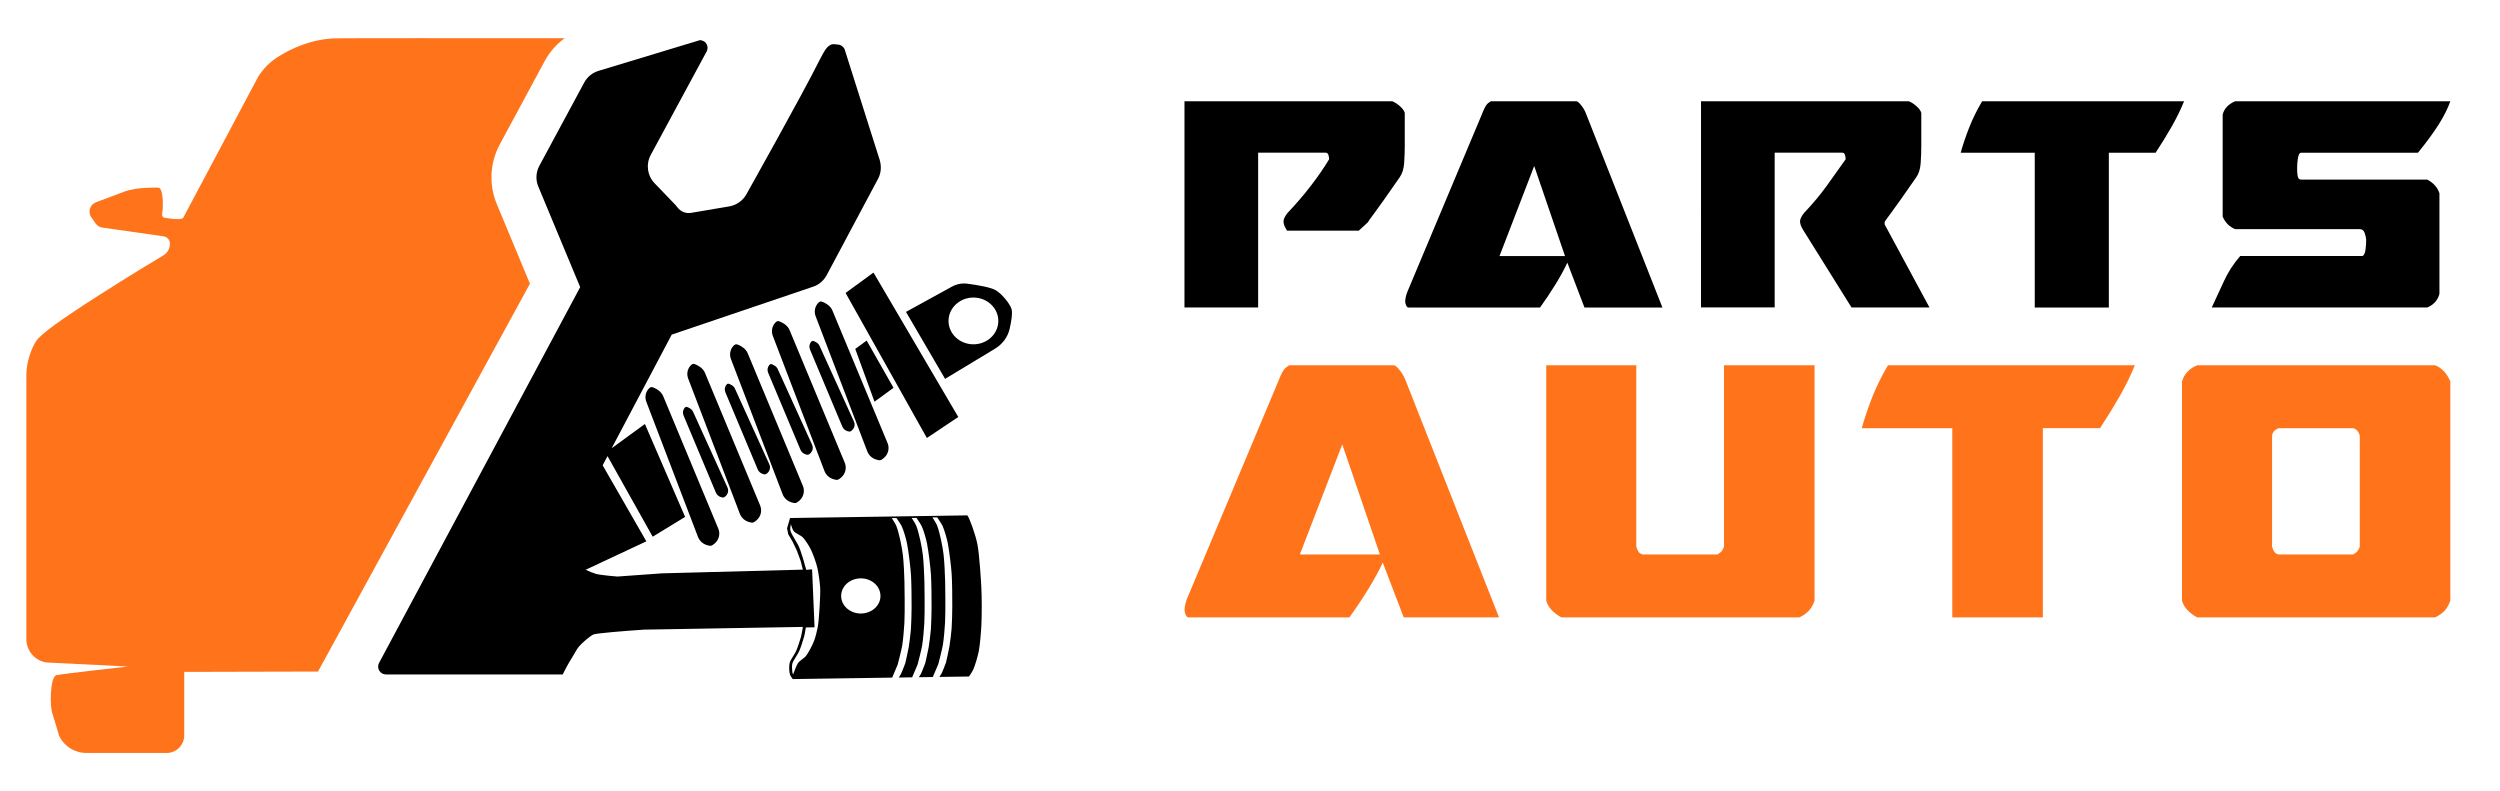
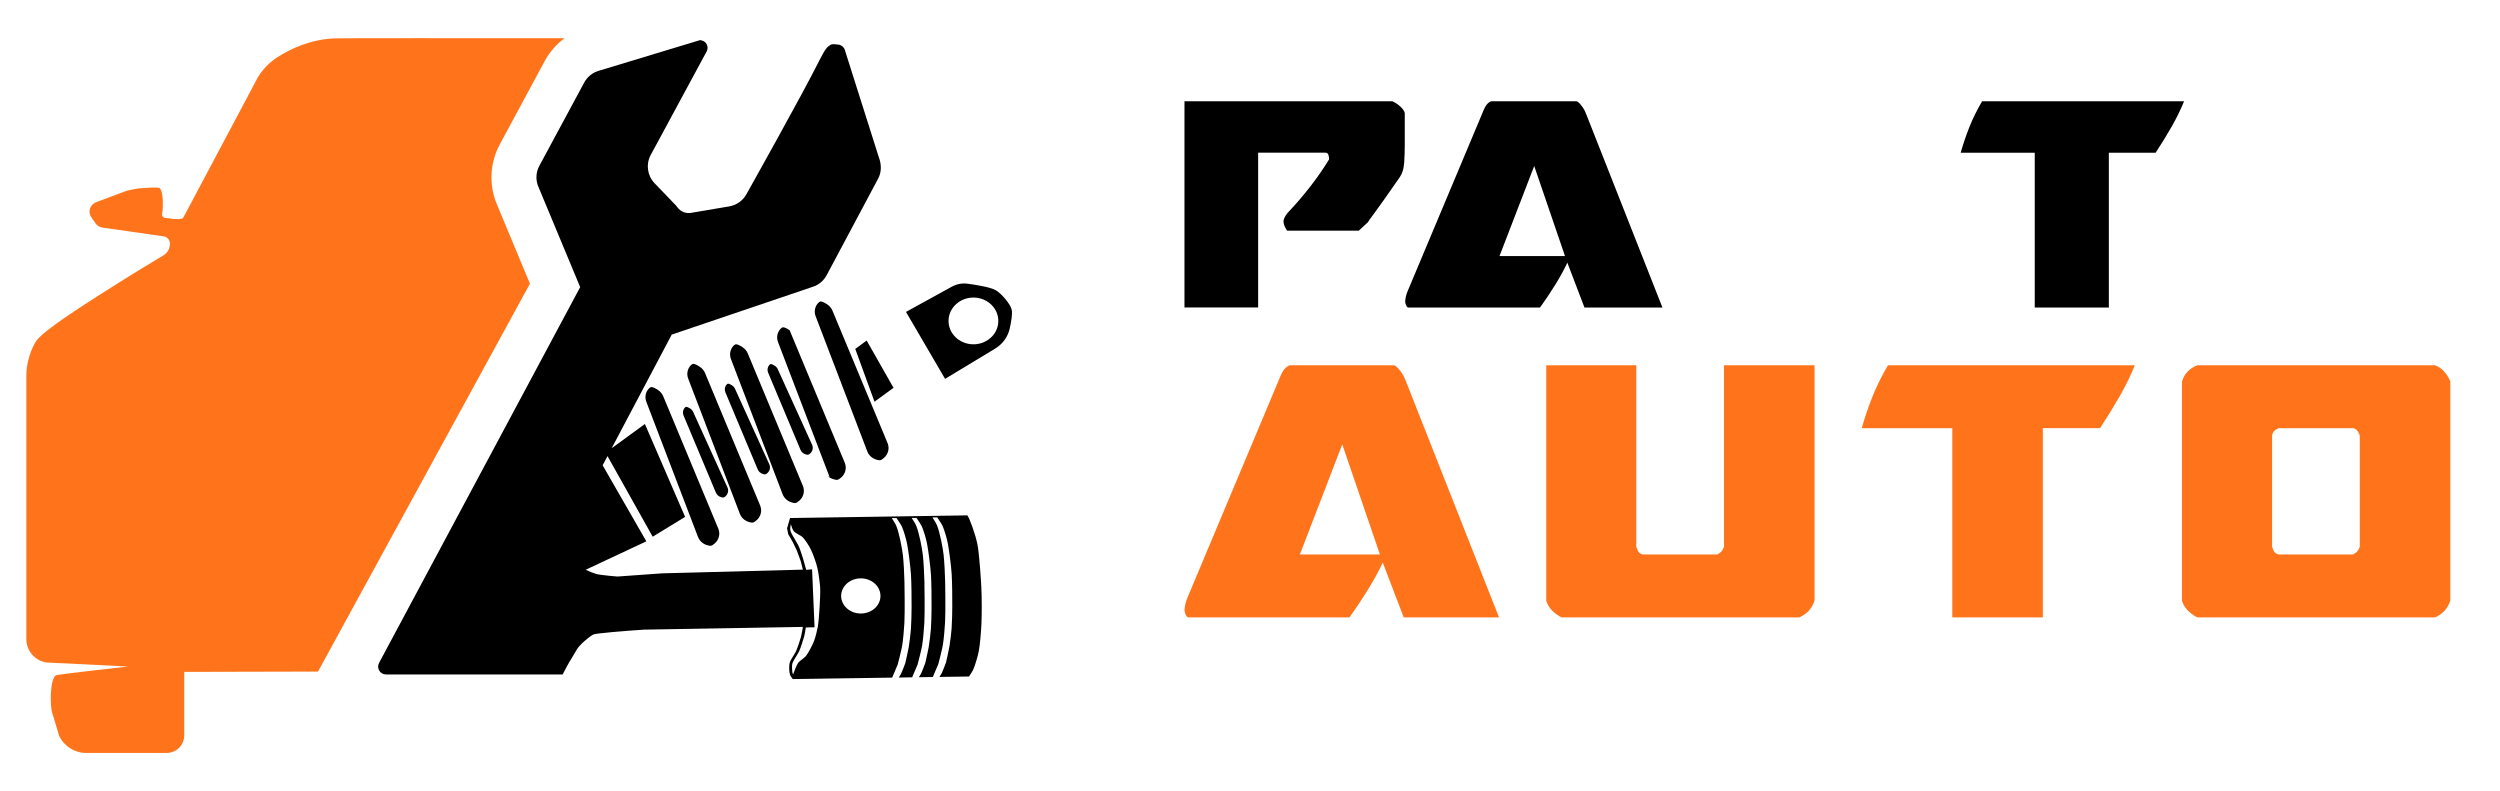
<svg xmlns="http://www.w3.org/2000/svg" version="1.1" id="Calque_1" x="0px" y="0px" width="158px" height="50px" viewBox="0 0 158 50" enable-background="new 0 0 158 50" xml:space="preserve">
  <g>
    <g>
      <g>
        <path d="M74.861,6.4h13.131c0.164,0.066,0.329,0.172,0.494,0.32c0.164,0.146,0.262,0.287,0.295,0.418v2.07     c0,0.328-0.012,0.686-0.037,1.072c-0.024,0.385-0.119,0.693-0.283,0.924c-0.41,0.59-0.743,1.066-0.998,1.428     c-0.254,0.361-0.455,0.641-0.604,0.838c-0.147,0.197-0.25,0.338-0.308,0.42s-0.087,0.131-0.087,0.146l-0.591,0.543h-4.533     c-0.083-0.133-0.14-0.242-0.173-0.332s-0.049-0.178-0.049-0.26c0-0.131,0.082-0.305,0.246-0.518     c0.559-0.59,1.055-1.17,1.49-1.736s0.817-1.121,1.146-1.664c0-0.113-0.018-0.213-0.049-0.295     c-0.033-0.082-0.092-0.123-0.173-0.123h-4.263v9.781h-4.656V6.4z" />
        <path d="M88.807,19.039c0.016-0.213,0.064-0.418,0.146-0.615l4.707-11.211c0.049-0.131,0.113-0.279,0.196-0.443     c0.082-0.164,0.206-0.287,0.37-0.369h5.396c0.05,0,0.106,0.033,0.173,0.098c0.064,0.066,0.131,0.145,0.197,0.234     c0.064,0.09,0.119,0.178,0.16,0.26s0.068,0.146,0.086,0.195l4.828,12.246h-4.928L99.056,16.6     c-0.182,0.395-0.427,0.848-0.739,1.355c-0.313,0.51-0.641,1.002-0.986,1.479h-8.327c-0.05,0-0.095-0.045-0.136-0.135     S88.807,19.121,88.807,19.039z M94.769,16.182h4.139l-1.946-5.691L94.769,16.182z" />
-         <path d="M107.506,6.4h13.132c0.164,0.066,0.329,0.172,0.493,0.32c0.164,0.146,0.262,0.287,0.295,0.418v2.07     c0,0.328-0.012,0.686-0.037,1.072c-0.023,0.385-0.119,0.693-0.282,0.924c-0.411,0.59-0.743,1.066-0.998,1.428     s-0.456,0.641-0.604,0.838s-0.251,0.338-0.308,0.42c-0.059,0.082-0.087,0.131-0.087,0.146v0.148l2.833,5.248h-4.927l-3.03-4.854     c-0.083-0.133-0.141-0.242-0.173-0.332c-0.033-0.09-0.05-0.178-0.05-0.26c0-0.131,0.082-0.305,0.246-0.518     c0.559-0.59,1.039-1.166,1.442-1.725c0.401-0.557,0.8-1.117,1.194-1.676c0-0.113-0.017-0.213-0.049-0.295     c-0.033-0.082-0.09-0.123-0.172-0.123h-4.264v9.781h-4.656V6.4z" />
        <path d="M133.278,19.434h-4.682V9.652h-4.681c0.147-0.525,0.329-1.059,0.542-1.602s0.484-1.092,0.813-1.65h12.764     c-0.214,0.525-0.473,1.055-0.777,1.59c-0.303,0.533-0.645,1.086-1.021,1.662h-2.957V19.434z" />
-         <path d="M149.54,15.172c0-0.115-0.029-0.26-0.087-0.432c-0.057-0.172-0.16-0.258-0.308-0.258h-7.884     c-0.362-0.148-0.624-0.412-0.788-0.789V7.238c0.098-0.379,0.361-0.658,0.788-0.838h13.6c-0.163,0.459-0.406,0.943-0.727,1.453     s-0.759,1.109-1.318,1.799h-7.366c-0.065,0-0.114,0.033-0.148,0.098c-0.033,0.066-0.058,0.148-0.073,0.246     c-0.018,0.1-0.029,0.199-0.037,0.297s-0.012,0.172-0.012,0.223v0.244c0,0.117,0.012,0.244,0.037,0.383     c0.023,0.141,0.101,0.209,0.233,0.209h7.957c0.396,0.215,0.65,0.502,0.765,0.863v6.355c-0.099,0.395-0.354,0.682-0.765,0.863     h-13.624c0.263-0.559,0.522-1.117,0.776-1.676s0.596-1.084,1.021-1.576h7.738c0.097-0.066,0.16-0.205,0.184-0.42     c0.025-0.213,0.037-0.369,0.037-0.467V15.172z" />
      </g>
      <g>
        <path fill="#FF741B" d="M74.861,38.537c0.02-0.26,0.08-0.512,0.181-0.752l5.753-13.705c0.061-0.162,0.14-0.342,0.24-0.543     s0.252-0.35,0.452-0.451h6.597c0.061,0,0.131,0.041,0.211,0.119c0.08,0.082,0.16,0.178,0.24,0.287s0.146,0.217,0.196,0.316     s0.085,0.18,0.105,0.24l5.903,14.971h-6.023l-1.326-3.465c-0.221,0.482-0.521,1.035-0.903,1.658     c-0.382,0.621-0.782,1.225-1.205,1.807H75.102c-0.06,0-0.116-0.057-0.165-0.166C74.886,38.744,74.861,38.637,74.861,38.537z      M82.151,35.043h5.06l-2.38-6.957L82.151,35.043z" />
        <path fill="#FF741B" d="M103.596,34.924c0.061,0.059,0.141,0.1,0.241,0.119h4.698c0.141-0.08,0.236-0.154,0.287-0.227     c0.049-0.068,0.094-0.154,0.135-0.256V23.086h5.723v14.879c-0.1,0.281-0.23,0.502-0.392,0.664     c-0.161,0.16-0.351,0.291-0.572,0.391h-15.03c-0.521-0.281-0.844-0.633-0.963-1.055V23.086h5.691v11.475     C103.475,34.742,103.536,34.863,103.596,34.924z" />
        <path fill="#FF741B" d="M129.108,39.02h-5.723V27.061h-5.723c0.18-0.643,0.401-1.293,0.662-1.957     c0.262-0.662,0.592-1.334,0.994-2.018h15.603c-0.261,0.643-0.577,1.291-0.948,1.943c-0.373,0.652-0.789,1.33-1.25,2.031h-3.615     V39.02z" />
        <path fill="#FF741B" d="M138.867,39.02c-0.522-0.281-0.844-0.633-0.964-1.055V24.109c0.141-0.482,0.461-0.822,0.964-1.023h15.031     c0.421,0.16,0.742,0.502,0.963,1.023v13.855c-0.101,0.281-0.231,0.502-0.391,0.664c-0.162,0.16-0.353,0.291-0.572,0.391H138.867z      M143.595,34.561c0.061,0.182,0.121,0.303,0.182,0.363c0.06,0.059,0.14,0.1,0.241,0.119h4.698     c0.141-0.08,0.235-0.154,0.286-0.227c0.05-0.068,0.095-0.154,0.136-0.256v-7.018c-0.081-0.281-0.222-0.441-0.422-0.482h-4.698     c-0.262,0.102-0.402,0.262-0.423,0.482V34.561z" />
      </g>
    </g>
    <g>
      <g>
        <path fill="#FF741B" d="M35.685,2.415c-0.52,0.38-0.952,0.873-1.266,1.456l-2.837,5.264c-0.633,1.176-0.692,2.602-0.159,3.824     l2.069,4.971L20.098,42.443l-8.455,0.021v4.016c0,0.611-0.496,1.107-1.108,1.107H5.452c-0.73,0-1.397-0.42-1.713-1.078     l-0.41-1.365c-0.19-0.395-0.186-2.393,0.247-2.475c0.601-0.113,4.52-0.545,4.52-0.545l-5.149-0.254     c-0.736-0.105-1.282-0.736-1.282-1.479V23.704c0-0.833,0.339-1.735,0.623-2.153c0.312-0.457,1.58-1.369,3.927-2.868     c1.98-1.264,3.434-2.141,4.106-2.54c0.258-0.152,0.416-0.43,0.416-0.729v-0.022c0-0.229-0.168-0.424-0.395-0.455l-3.883-0.555     c-0.165-0.023-0.312-0.114-0.408-0.25l-0.279-0.398c-0.24-0.344-0.085-0.82,0.31-0.957l1.868-0.7     c0.259-0.089,0.853-0.194,1.126-0.194c0,0,0.947-0.064,1.012,0c0.273,0.273,0.194,1.361,0.194,1.361     c0,0.158-0.129,0.389,0.073,0.508c0,0,1.1,0.209,1.224,0.011l4.73-8.9c0.316-0.509,0.741-0.94,1.246-1.263     c0.799-0.507,2.103-1.139,3.678-1.178C21.721,2.408,29.763,2.412,35.685,2.415z" />
        <g>
          <path d="M61.764,34.354c-0.145-0.673-0.476-1.543-0.599-1.741l-0.001-0.004h-0.001c-0.014-0.022-0.025-0.035-0.033-0.037      l-0.029-0.01l-0.012,0.01l-11.095,0.166l-0.002-0.007l-0.002,0.007L49.93,32.74l-0.187,0.649l0.074,0.378l0.274,0.467      l0.258,0.536c0.002,0.006,0.219,0.573,0.258,0.698c0.031,0.098,0.104,0.406,0.134,0.533l-8.896,0.234l-2.82,0.202      c-0.01-0.001-1.036-0.079-1.357-0.167c-0.172-0.048-0.435-0.155-0.652-0.261l3.833-1.797l-2.762-4.805l0.308-0.581l2.855,5.094      l2.048-1.253l-2.541-5.871l-2.1,1.532l3.796-7.182l8.913-3.02c0.375-0.12,0.689-0.381,0.876-0.729l3.254-6.104      c0.229-0.424,0.215-0.918,0.042-1.367l-2.16-6.816c-0.084-0.182-0.268-0.299-0.469-0.297c-0.081,0.001-0.287-0.074-0.462,0.047      c-0.145,0.099-0.264,0.157-0.688,1.007c-1.068,2.14-4.58,8.397-4.58,8.397c-0.224,0.413-0.625,0.7-1.087,0.779l-2.373,0.402      c-0.35,0.076-0.708-0.064-0.915-0.351c-0.032-0.044-0.064-0.089-0.102-0.128l-1.334-1.387c-0.46-0.479-0.559-1.201-0.243-1.785      l3.542-6.556c0.144-0.286-0.026-0.63-0.341-0.688l-0.081-0.016l-6.421,1.945c-0.386,0.117-0.71,0.382-0.901,0.736l-2.837,5.264      c-0.226,0.42-0.244,0.92-0.048,1.354l2.629,6.313L23.957,41.896c-0.176,0.33,0.063,0.729,0.436,0.729h5.777h0.634h4.758      l0.013-0.027c0.001-0.002,0.104-0.207,0.142-0.273c0.052-0.09,0.204-0.393,0.283-0.518c0.036-0.055,0.068-0.105,0.092-0.145      c0.04-0.063,0.088-0.146,0.141-0.238c0.117-0.203,0.262-0.457,0.374-0.582c0.187-0.213,0.629-0.607,0.896-0.742      c0.151-0.078,1.996-0.227,3.195-0.307l10.045-0.172c-0.023,0.137-0.084,0.492-0.12,0.625c-0.061,0.227-0.216,0.688-0.319,0.92      c-0.032,0.072-0.094,0.172-0.16,0.275c-0.103,0.164-0.209,0.334-0.239,0.459c-0.044,0.184-0.041,0.564,0.025,0.748      c0.025,0.07,0.144,0.23,0.157,0.248l0.016,0.021l6.281-0.092l0.347-0.816c0.01-0.037,0.236-0.904,0.287-1.205      c0.06-0.361,0.121-1.078,0.139-1.434c0.036-0.742,0.01-2.282,0.004-2.584c-0.007-0.416-0.048-1.262-0.097-1.691      c-0.054-0.472-0.238-1.406-0.418-1.858c-0.045-0.114-0.208-0.37-0.288-0.495l0.301-0.002c0.061,0.087,0.279,0.408,0.336,0.532      c0.118,0.257,0.28,0.813,0.334,1.104c0.092,0.487,0.216,1.473,0.245,1.954c0.031,0.51,0.041,1.533,0.038,2.064      c-0.002,0.369-0.017,1.037-0.042,1.365c-0.021,0.285-0.091,0.859-0.138,1.139c-0.042,0.252-0.215,1.004-0.215,1.006      c-0.002,0.006-0.199,0.539-0.285,0.707c-0.011,0.021-0.043,0.072-0.085,0.137l-0.047,0.072l0.847-0.014L57.992,42      c0.01-0.037,0.236-0.902,0.287-1.205c0.06-0.359,0.121-1.076,0.139-1.432c0.036-0.742,0.01-2.283,0.005-2.584      c-0.008-0.417-0.048-1.262-0.098-1.692c-0.053-0.472-0.238-1.407-0.418-1.858c-0.045-0.115-0.207-0.371-0.287-0.495l0.301-0.003      c0.06,0.088,0.279,0.408,0.336,0.533c0.119,0.258,0.28,0.814,0.334,1.104c0.092,0.486,0.216,1.472,0.246,1.953      c0.031,0.509,0.041,1.533,0.038,2.065c-0.002,0.368-0.016,1.036-0.042,1.366c-0.021,0.283-0.091,0.857-0.138,1.139      c-0.042,0.25-0.215,1.002-0.215,1.006c-0.002,0.004-0.199,0.539-0.285,0.705c-0.01,0.021-0.04,0.068-0.079,0.127l-0.047,0.072      l0.884-0.014l0.349-0.82c0.01-0.035,0.236-0.902,0.287-1.205c0.06-0.359,0.121-1.076,0.139-1.432      c0.036-0.742,0.01-2.283,0.005-2.584c-0.008-0.416-0.049-1.262-0.098-1.691c-0.054-0.473-0.238-1.408-0.418-1.859      c-0.045-0.113-0.207-0.371-0.287-0.494l0.301-0.003c0.06,0.087,0.279,0.408,0.336,0.532c0.118,0.258,0.28,0.814,0.334,1.104      c0.092,0.486,0.216,1.473,0.245,1.953c0.032,0.51,0.042,1.534,0.038,2.066c-0.002,0.369-0.017,1.037-0.042,1.365      c-0.021,0.285-0.091,0.859-0.138,1.139c-0.042,0.25-0.215,1.004-0.215,1.006c-0.002,0.006-0.199,0.539-0.285,0.707      c-0.011,0.021-0.043,0.072-0.088,0.141l-0.047,0.07l1.87-0.027l0.015-0.021c0.008-0.012,0.194-0.283,0.242-0.387      c0.134-0.293,0.304-0.896,0.361-1.184c0.083-0.414,0.147-1.266,0.168-1.703c0.029-0.605,0.027-1.762-0.005-2.332      C62.011,36.91,61.901,34.992,61.764,34.354z M50.078,42.492c-0.021-0.148-0.04-0.428-0.002-0.553      c0.035-0.119,0.147-0.299,0.245-0.457c0.074-0.121,0.145-0.234,0.184-0.32c0.105-0.232,0.256-0.713,0.326-0.967      c0.032-0.117,0.079-0.428,0.096-0.539l0.553-0.012l-0.157-3.664l-0.37,0.033c-0.035-0.129-0.144-0.535-0.193-0.688l-0.03-0.094      c-0.075-0.238-0.188-0.599-0.285-0.781c-0.031-0.059-0.083-0.147-0.144-0.25c-0.128-0.217-0.304-0.514-0.342-0.646      c-0.034-0.116-0.008-0.293,0.022-0.428c0.044,0.152,0.112,0.355,0.185,0.447c0.06,0.075,0.188,0.146,0.312,0.215      c0.095,0.053,0.193,0.107,0.241,0.154c0.165,0.161,0.411,0.557,0.518,0.768c0.14,0.277,0.354,0.874,0.423,1.185      c0.069,0.308,0.157,0.934,0.174,1.239c0.016,0.28-0.01,0.82-0.034,1.225c-0.038,0.621-0.077,1.053-0.119,1.281      c-0.039,0.215-0.151,0.666-0.239,0.885c-0.103,0.256-0.346,0.736-0.511,0.941c-0.043,0.055-0.134,0.123-0.222,0.191      c-0.107,0.082-0.218,0.168-0.271,0.242c-0.095,0.139-0.244,0.529-0.317,0.73C50.102,42.58,50.083,42.527,50.078,42.492z       M53.319,37.12c0.335-0.534,1.094-0.726,1.692-0.426s0.811,0.979,0.476,1.513c-0.163,0.259-0.428,0.445-0.748,0.525      c-0.319,0.082-0.655,0.045-0.944-0.1s-0.499-0.383-0.588-0.668C53.117,37.679,53.157,37.379,53.319,37.12z" />
          <path d="M41.583,24.646c-0.152-0.1-0.338-0.201-0.439-0.181c-0.045,0.009-0.096,0.05-0.146,0.104      c-0.206,0.227-0.257,0.545-0.149,0.826l3.263,8.537c0.092,0.238,0.292,0.431,0.548,0.514c0.109,0.035,0.214,0.059,0.277,0.045      s0.143-0.066,0.225-0.137c0.279-0.237,0.373-0.613,0.236-0.942l-3.485-8.376C41.845,24.879,41.73,24.744,41.583,24.646z" />
          <path d="M45.731,31.441c0.036-0.008,0.081-0.041,0.127-0.082c0.157-0.143,0.204-0.36,0.119-0.549l-2.171-4.779      c-0.041-0.09-0.11-0.166-0.197-0.22c-0.089-0.055-0.199-0.11-0.257-0.097c-0.026,0.006-0.054,0.029-0.082,0.063      c-0.115,0.135-0.138,0.318-0.071,0.479l2.045,4.877c0.058,0.137,0.177,0.244,0.326,0.287      C45.634,31.439,45.695,31.451,45.731,31.441z" />
          <path d="M47.304,32.982c0.109,0.035,0.214,0.059,0.277,0.045s0.143-0.066,0.225-0.137c0.279-0.237,0.373-0.613,0.236-0.942      l-3.485-8.376c-0.066-0.158-0.18-0.293-0.329-0.391c-0.151-0.1-0.338-0.202-0.439-0.182c-0.045,0.01-0.096,0.051-0.146,0.105      c-0.206,0.227-0.257,0.545-0.149,0.825l3.263,8.537C46.848,32.707,47.047,32.898,47.304,32.982z" />
          <path d="M48.376,29.977c0.036-0.009,0.081-0.041,0.127-0.082c0.157-0.143,0.204-0.361,0.119-0.549l-2.171-4.779      c-0.041-0.09-0.11-0.166-0.197-0.22c-0.089-0.056-0.199-0.11-0.257-0.097c-0.026,0.006-0.054,0.029-0.082,0.063      c-0.115,0.135-0.138,0.318-0.071,0.479l2.045,4.876c0.058,0.138,0.176,0.245,0.326,0.288      C48.279,29.975,48.34,29.985,48.376,29.977z" />
          <path d="M50.006,31.744c0.109,0.036,0.214,0.059,0.277,0.046c0.063-0.014,0.142-0.067,0.224-0.137      c0.279-0.237,0.373-0.613,0.236-0.942l-3.485-8.377c-0.065-0.158-0.18-0.293-0.328-0.391c-0.152-0.1-0.338-0.201-0.439-0.181      c-0.045,0.01-0.095,0.05-0.145,0.104c-0.207,0.227-0.257,0.545-0.15,0.826l3.263,8.537C49.55,31.47,49.75,31.661,50.006,31.744z      " />
          <path d="M51.079,28.738c0.036-0.008,0.081-0.04,0.127-0.082c0.157-0.142,0.204-0.36,0.118-0.549l-2.171-4.778      c-0.041-0.091-0.109-0.167-0.197-0.22c-0.089-0.056-0.199-0.111-0.257-0.098c-0.026,0.006-0.054,0.03-0.082,0.063      c-0.115,0.135-0.139,0.319-0.071,0.479l2.046,4.876c0.057,0.137,0.176,0.244,0.326,0.288      C50.981,28.736,51.042,28.748,51.079,28.738z" />
-           <path d="M52.651,30.279c0.109,0.035,0.214,0.059,0.277,0.045c0.063-0.013,0.143-0.066,0.225-0.136      c0.279-0.237,0.373-0.613,0.236-0.943l-3.485-8.376c-0.065-0.158-0.18-0.293-0.328-0.391c-0.152-0.1-0.338-0.201-0.439-0.181      c-0.045,0.009-0.095,0.05-0.145,0.104c-0.206,0.227-0.257,0.545-0.15,0.826l3.263,8.537      C52.195,30.005,52.395,30.196,52.651,30.279z" />
-           <path d="M53.724,27.273c0.036-0.008,0.081-0.041,0.127-0.082c0.157-0.143,0.204-0.36,0.118-0.549l-2.171-4.779      c-0.041-0.09-0.109-0.166-0.197-0.219c-0.089-0.056-0.199-0.111-0.257-0.098c-0.026,0.006-0.054,0.029-0.082,0.063      c-0.115,0.135-0.138,0.318-0.071,0.479l2.045,4.876c0.058,0.137,0.177,0.244,0.326,0.287      C53.626,27.271,53.688,27.283,53.724,27.273z" />
+           <path d="M52.651,30.279c0.109,0.035,0.214,0.059,0.277,0.045c0.063-0.013,0.143-0.066,0.225-0.136      c0.279-0.237,0.373-0.613,0.236-0.943l-3.485-8.376c-0.152-0.1-0.338-0.201-0.439-0.181      c-0.045,0.009-0.095,0.05-0.145,0.104c-0.206,0.227-0.257,0.545-0.15,0.826l3.263,8.537      C52.195,30.005,52.395,30.196,52.651,30.279z" />
          <path d="M55.357,29.039c0.109,0.035,0.214,0.059,0.277,0.045c0.063-0.014,0.143-0.066,0.225-0.137      c0.279-0.237,0.373-0.613,0.236-0.942l-3.485-8.376c-0.065-0.158-0.18-0.294-0.328-0.391c-0.152-0.1-0.338-0.202-0.439-0.182      c-0.045,0.01-0.095,0.05-0.145,0.104c-0.206,0.228-0.257,0.546-0.15,0.826l3.263,8.537      C54.901,28.764,55.101,28.955,55.357,29.039z" />
          <polygon points="54.773,21.523 54.052,22.051 55.268,25.387 56.471,24.51     " />
-           <polygon points="60.563,26.353 55.204,17.227 53.44,18.514 58.578,27.68     " />
          <path d="M63.934,19.549c-0.101-0.369-0.652-1-0.996-1.204c-0.328-0.194-1.215-0.339-1.793-0.415      c-0.337-0.045-0.679,0.02-0.973,0.18l-2.914,1.602l2.471,4.232l3.152-1.904c0.472-0.285,0.806-0.732,0.926-1.248      C63.913,20.334,64.004,19.807,63.934,19.549z M62.486,21.45c-0.686,0.501-1.674,0.384-2.208-0.261      c-0.533-0.645-0.408-1.572,0.278-2.073s1.674-0.384,2.207,0.261C63.296,20.021,63.172,20.949,62.486,21.45z" />
        </g>
      </g>
    </g>
  </g>
</svg>